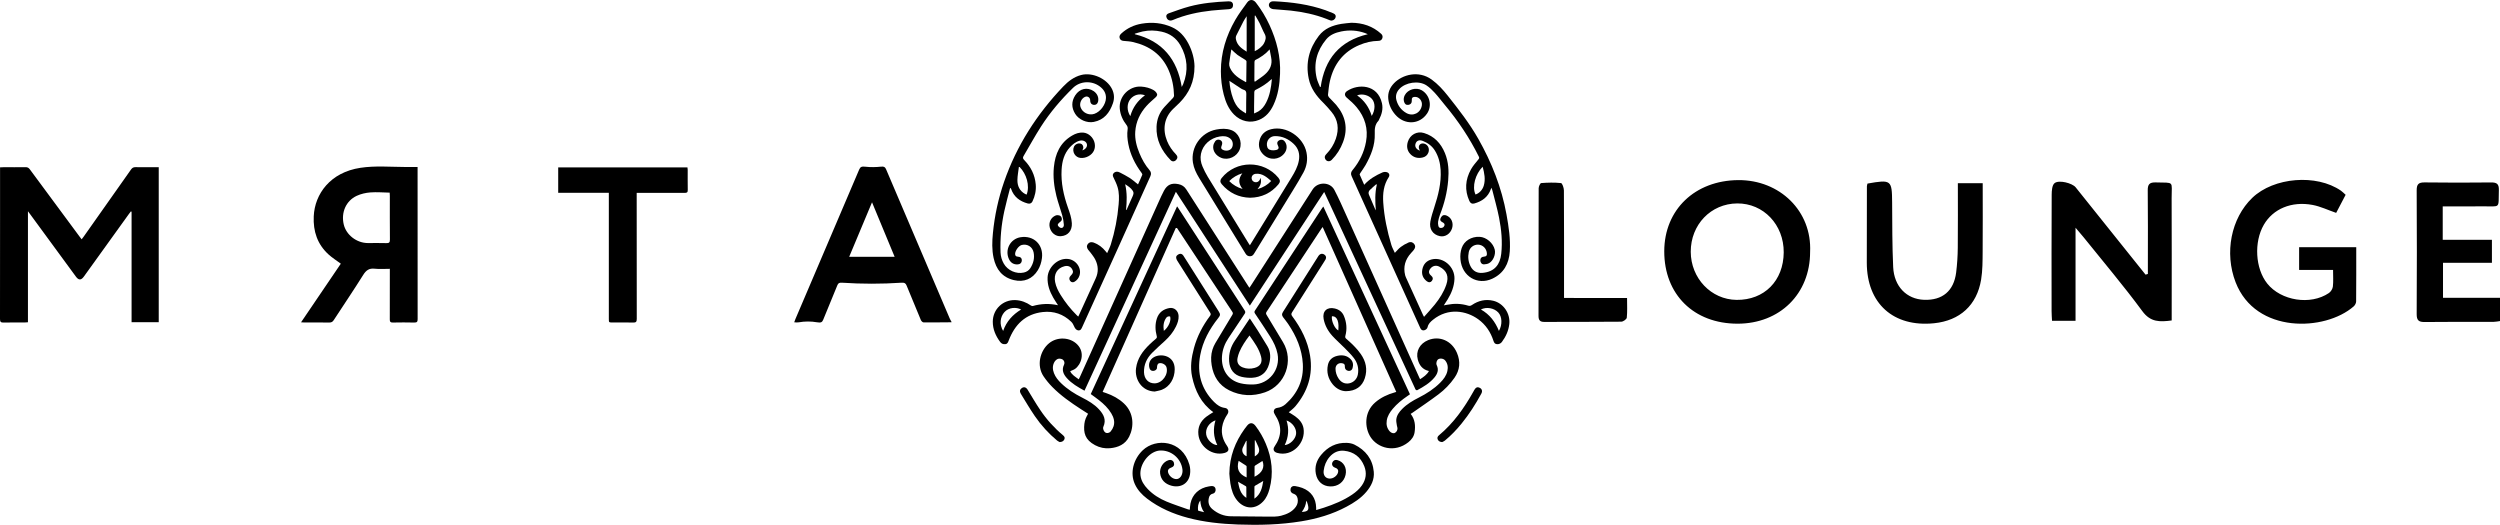
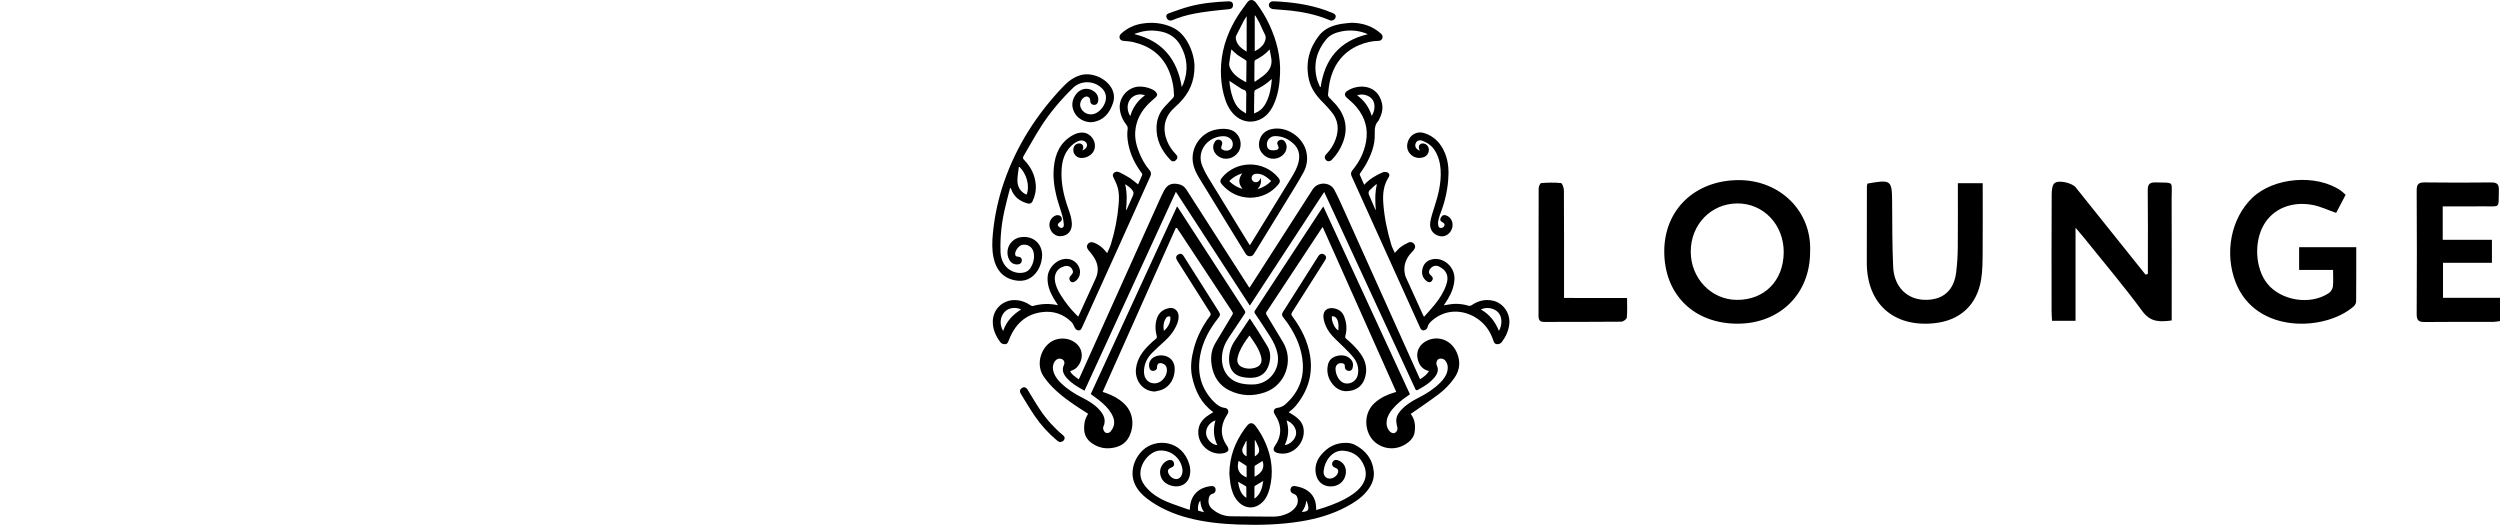
<svg xmlns="http://www.w3.org/2000/svg" width="1337" height="281" viewBox="0 0 1337 281" fill="none">
  <g clip-path="url(#clip0_2059_171)">
    <path d="M579.992 208.943C576.462 207.023 573.167 205.125 570.579 202.242C568.709 200.157 567.665 197.886 569.043 195.054C569.269 194.592 569.326 194.065 569.204 193.566C569.082 193.066 568.788 192.626 568.374 192.321C567.741 191.868 566.635 191.681 565.886 191.893C565.137 192.106 564.341 192.84 563.926 193.554C562.812 195.463 562.873 197.528 563.661 199.563C564.478 201.675 565.88 203.389 567.486 204.941C570.807 208.148 574.658 210.586 578.76 212.66C582.05 214.324 585.223 216.181 587.746 218.927C590.186 221.578 591.779 224.487 590.077 228.238C589.63 229.224 590.32 230.825 591.204 231.362C591.955 231.82 593.247 231.632 594.016 230.693C594.7 229.877 595.224 228.938 595.559 227.927C596.312 225.479 595.586 223.21 594.332 221.089C592.666 218.269 590.331 216.053 587.794 214.047C586.362 212.912 584.858 211.869 583.336 210.747L629.504 110.358C629.805 110.786 629.989 111.031 630.157 111.288C641.983 129.542 653.815 147.792 665.653 166.039C666.115 166.75 666.054 167.209 665.608 167.871C662.723 172.151 659.901 176.473 657.02 180.752C654.981 183.776 653.73 187.072 653.509 190.708C653.112 197.24 656.324 203.306 663.525 205.007C665.682 205.517 667.979 205.673 670.203 205.623C678.72 205.431 684.823 197.675 683.234 189.265C682.605 185.936 681.123 182.962 679.365 180.144C676.743 175.945 673.958 171.847 671.212 167.726C670.82 167.138 670.74 166.721 671.161 166.08C683.154 147.807 695.135 129.526 707.104 111.236C707.261 110.993 707.461 110.787 707.725 110.46C723.201 144.004 738.642 177.473 754.049 210.865C753.538 211.22 753.089 211.534 752.638 211.843C749.768 213.809 747.074 215.971 744.827 218.651C743.296 220.472 742.026 222.456 741.64 224.859C741.285 227.052 741.742 229.071 743.278 230.744C744.042 231.576 745.302 231.936 746.011 231.508C746.45 231.255 746.811 230.886 747.052 230.44C747.293 229.995 747.406 229.492 747.377 228.986C747.367 228.551 747.135 228.129 747.075 227.69C746.927 226.578 746.627 225.442 746.736 224.35C746.962 222.076 748.308 220.319 749.856 218.74C752.406 216.133 755.502 214.297 758.73 212.661C762.954 210.521 766.915 207.992 770.266 204.609C772.013 202.844 773.522 200.895 774.063 198.4C774.5 196.387 774.246 194.456 772.905 192.805C772.055 191.757 770.263 191.463 769.207 192.112C768.385 192.616 767.85 194.22 768.364 195.289C769.586 197.83 768.756 199.939 767.132 201.891C764.62 204.908 761.296 206.855 757.903 208.69C757.732 208.782 757.307 208.595 757.12 208.416C756.91 208.213 756.834 207.87 756.703 207.587C741.056 173.753 725.408 139.918 709.76 106.083C709.258 104.999 708.75 103.917 708.167 102.664C694.885 122.972 681.701 143.127 668.412 163.448C655.19 143.098 642.075 122.922 628.859 102.574C612.515 138.149 596.289 173.467 579.992 208.935V208.943ZM629.036 121.417C615.895 150.869 602.814 180.183 589.693 209.591C590.383 209.823 590.963 210.011 591.539 210.211C595.076 211.445 598.315 213.179 601.071 215.76C606.535 220.874 606.528 228.277 603.864 233.542C601.785 237.643 598.046 239.297 593.672 239.705C590.891 239.973 588.092 239.406 585.635 238.075C580.223 235.194 579.388 231.397 579.928 226.628C580.048 225.668 580.284 224.727 580.629 223.823C580.947 222.96 581.448 222.165 581.906 221.274C580.613 220.446 579.27 219.597 577.939 218.731C572.557 215.232 567.297 211.56 562.78 206.968C561.055 205.22 559.492 203.318 558.112 201.286C554.219 195.525 556.169 187.566 561.053 183.559C565.431 179.97 572.278 180.281 576.131 184.232C580.529 188.739 578.132 195.089 574.903 197.307C574.181 197.804 573.302 198.072 572.33 198.521C573.217 200.492 575.123 201.505 576.916 202.863C577.139 202.418 577.327 202.069 577.49 201.707C591.566 170.425 605.639 139.143 619.709 107.861C620.591 105.905 621.464 103.94 622.471 102.047C624.229 98.746 626.562 97.74 630.242 98.48C632.071 98.844 633.426 99.738 634.459 101.355C645.446 118.543 656.457 135.714 667.493 152.869C667.693 153.181 667.897 153.489 668.172 153.907C668.445 153.519 668.646 153.256 668.826 152.977C679.888 135.753 690.948 118.527 702.007 101.301C704.713 97.085 711.313 97.149 713.636 101.587C715.897 105.905 717.86 110.383 719.864 114.831C732.91 143.801 745.943 172.779 758.964 201.766C759.103 202.076 759.256 202.382 759.46 202.811C761.291 201.597 763.072 200.489 764.195 198.421C760.703 197.651 759.033 195.293 758.228 192.257C757.057 187.84 759.303 183.738 763.742 181.916C769.889 179.395 776.431 182.251 779.174 188.716C781.149 193.368 780.78 197.822 777.87 202.025C775.507 205.419 772.616 208.412 769.305 210.889C764.799 214.28 760.107 217.421 755.49 220.665C755.156 220.901 754.798 221.104 754.424 221.338C756.76 224.308 757.049 227.652 756.53 231.148C756.197 233.384 754.939 235.113 753.208 236.491C745.912 242.319 736.761 239.685 732.954 233.705C729.764 228.693 729.433 220.471 735.424 215.25C738.494 212.579 742.077 210.929 745.951 209.832C746.145 209.778 746.337 209.711 746.723 209.597L707.359 121.394C707.075 121.779 706.864 122.041 706.679 122.319C696.916 137.126 687.148 151.93 677.377 166.731C676.969 167.349 676.991 167.782 677.36 168.389C680.307 173.246 683.219 178.12 686.148 182.986C692.105 192.884 687.435 206.028 676.526 209.811C670.027 212.064 663.553 211.825 657.362 208.73C651.871 205.985 648.946 201.291 648.002 195.316C647.56 192.523 647.572 189.714 648.416 186.989C648.798 185.77 649.319 184.598 649.968 183.497C652.958 178.426 656.002 173.386 659.057 168.353C659.411 167.77 659.437 167.365 659.049 166.775C649.229 151.924 639.425 137.064 629.636 122.195C629.49 121.975 629.314 121.776 629.036 121.417Z" fill="black" />
    <path d="M602.209 112.254L602.473 112.271C603.576 109.817 604.712 107.376 605.762 104.898C606.127 104.028 606.479 103.088 605.861 102.123C604.883 100.595 603.458 99.624 601.727 98.507C602.841 103.242 602.649 107.744 602.213 112.254H602.209ZM604.484 62.119C605.81 57.392 608.475 53.789 612.343 50.961C609.363 49.868 606.372 50.706 604.503 53.025C602.61 55.38 602.536 59.096 604.484 62.114V62.119ZM546.102 165.528C543.439 164.114 539.438 164.357 537.144 166.943C534.9 169.475 534.35 173.514 536.481 176.99C538.239 171.906 541.582 168.248 546.102 165.528ZM565.824 163.236C564.893 161.764 564.031 160.509 563.274 159.193C561.359 155.836 560.077 152.303 560.251 148.345C560.479 143.136 565.456 137.993 571.04 138.475C575.411 138.852 578.646 143.346 577.296 147.404C576.85 148.768 575.924 149.924 574.689 150.655C573.794 151.202 572.908 151.019 572.304 150.204C571.699 149.388 571.749 148.337 572.442 147.646C573.938 146.158 574.154 145.327 573.393 143.995C572.534 142.491 571.115 141.931 569.303 142.383C565.391 143.354 563.454 146.633 564.283 150.851C564.779 153.372 565.918 155.619 567.253 157.779C569.688 161.697 572.567 165.32 575.835 168.575C576.07 168.811 576.321 169.027 576.641 169.316C576.84 168.908 576.997 168.604 577.137 168.295C580.078 161.836 582.988 155.364 585.968 148.923C587.555 145.494 587.411 142.123 585.752 138.827C585.107 137.543 584.164 136.398 583.317 135.226C582.897 134.635 582.346 134.133 581.934 133.543C581.104 132.359 581.084 131.418 581.778 130.478C582.447 129.575 583.599 129.257 584.878 129.718C587.488 130.658 589.593 132.309 591.334 134.446L592.093 135.372C592.798 133.741 593.577 132.301 594.059 130.767C596.237 123.795 597.639 116.604 598.244 109.325C598.512 106.224 598.586 103.07 597.67 100.044C597.155 98.344 596.356 96.713 595.58 95.101C595.197 94.304 594.869 93.593 595.429 92.783C595.956 92.02 597.074 91.635 598.017 91.901C598.351 91.994 598.673 92.123 598.978 92.286C600.678 93.205 602.444 94.04 604.059 95.098C605.637 96.132 607.053 97.405 608.61 98.619C609.359 96.962 610.168 95.249 610.882 93.498C610.99 93.233 610.722 92.728 610.499 92.432C607.028 87.793 604.508 82.719 603.413 76.996C602.917 74.402 602.679 71.784 603.056 69.148C603.177 68.288 603.03 67.589 602.459 66.856C600.472 64.299 599.17 61.444 598.854 58.157C598.231 51.672 603.833 45.867 610.329 46.313C612.714 46.476 614.976 47.049 617.043 48.262C617.545 48.56 617.983 48.954 618.333 49.421C619.143 50.514 618.986 51.178 617.968 52.106C616.331 53.594 614.613 55.02 613.143 56.664C609.65 60.564 607.499 65.096 607.131 70.391C606.848 74.47 607.859 78.289 609.403 82.004C610.755 85.249 612.438 88.317 614.754 90.977C615.678 92.039 615.769 93.041 615.201 94.302C609.626 106.64 604.065 118.984 598.52 131.334C591.963 145.848 585.387 160.356 578.792 174.856C578.37 175.784 577.999 176.777 576.715 176.697C575.676 176.631 574.93 175.748 574.438 174.548C574.074 173.647 573.553 172.719 572.86 172.051C568.645 167.98 563.53 166.246 557.748 166.87C548.372 167.883 542.743 173.57 539.486 182.028C539.122 182.965 538.854 183.908 537.682 184.053C536.529 184.198 535.576 183.81 534.872 182.855C532.496 179.63 530.927 176.115 530.942 172.023C530.97 165.373 536.363 160.237 543.016 160.489C546.094 160.61 548.817 161.669 551.332 163.382C551.604 163.567 552.032 163.739 552.314 163.659C556.722 162.414 561.16 162.202 565.824 163.24V163.236Z" fill="black" />
    <path d="M736.33 98.754L736.014 98.526C734.868 99.551 733.678 100.533 732.592 101.619C732.259 101.932 732.033 102.341 731.946 102.79C731.859 103.239 731.915 103.704 732.107 104.119C733.185 106.659 734.274 109.194 735.373 111.725C735.494 111.992 735.656 112.238 735.798 112.494C735.424 107.864 735.253 103.292 736.33 98.754ZM733.603 61.994C735.545 58.837 735.556 55.112 733.769 52.975C731.981 50.838 728.454 49.925 725.784 51.001C729.622 53.747 732.188 57.345 733.603 61.994ZM801.623 176.976C803.553 173.647 803.344 169.307 801.259 167.093C799.022 164.722 794.975 163.975 791.98 165.514C796.657 168.122 799.649 172.083 801.626 176.981L801.623 176.976ZM745.964 135.235C747.046 134.129 747.953 132.964 749.092 132.103C750.365 131.16 751.741 130.365 753.194 129.735C754.507 129.155 755.638 129.57 756.351 130.547C757.064 131.525 757.001 132.454 756.077 133.682C755.641 134.261 755.121 134.775 754.633 135.315C751.53 138.738 750.34 142.67 751.476 147.214C751.56 147.547 751.675 147.873 751.817 148.186C754.893 154.961 757.975 161.736 761.063 168.509C761.172 168.752 761.314 168.977 761.575 169.455C763.565 167.191 765.531 165.104 767.327 162.879C769.927 159.659 772.144 156.177 773.486 152.23C774.943 147.933 773.919 144.765 769.722 142.588C767.965 141.678 766.115 142.175 764.969 143.648C763.858 145.075 763.989 146.265 765.382 147.423C766.386 148.257 766.52 149.272 765.753 150.24C765.067 151.106 764.114 151.211 763.095 150.44C760.952 148.823 760.138 146.654 760.674 144.034C761.247 141.226 762.946 139.388 765.739 138.719C771.851 137.254 778.099 142.681 777.849 149.174C777.696 153.167 776.256 156.73 774.221 160.092C773.596 161.124 772.913 162.119 772.144 163.306C772.85 163.184 773.401 163.088 773.949 162.981C777.713 162.241 781.457 162.329 785.135 163.457C785.957 163.71 786.521 163.571 787.209 163.106C790.669 160.764 794.482 159.872 798.577 160.842C804.063 162.144 807.805 167.707 807.169 173.331C806.766 176.873 805.356 179.98 803.253 182.815C802.964 183.229 802.573 183.563 802.119 183.783C801.664 184.004 801.16 184.104 800.656 184.074C799.551 184.04 799.037 183.328 798.724 182.349C797.216 177.625 794.578 173.647 790.552 170.737C784.16 166.124 774.472 164.437 766.357 171.013C765.054 172.069 763.859 173.175 763.485 174.949C763.281 175.921 762.149 176.695 761.243 176.695C760.239 176.695 759.819 175.986 759.463 175.197C747.263 148.201 735.056 121.204 722.844 94.206C722.284 92.968 722.48 92.006 723.33 90.98C727.03 86.532 729.523 81.489 730.555 75.772C731.803 68.852 729.986 62.714 725.543 57.374C724.004 55.525 722.194 53.865 720.339 52.323C718.779 51.026 719.075 49.597 720.381 48.707C726.217 44.739 736.726 44.957 739.066 55.186C739.77 58.262 738.962 61.159 737.555 63.91C737.434 64.153 737.333 64.437 737.15 64.638C735.288 66.624 735.139 68.945 735.225 71.578C735.42 77.634 733.208 83.112 730.286 88.299C729.457 89.772 728.413 91.124 727.493 92.549C727.323 92.812 727.096 93.224 727.189 93.445C727.928 95.223 728.738 96.972 729.574 98.835C732.34 95.732 735.74 93.815 739.332 92.219C740.084 91.918 740.915 91.871 741.697 92.085C742.948 92.449 743.381 93.696 742.69 94.745C739.956 98.893 739.443 103.53 739.761 108.303C740.276 116.031 741.867 123.579 744.096 130.986C744.54 132.455 745.33 133.821 745.964 135.235Z" fill="black" />
    <path d="M643.996 273.932C642.482 271.917 642.054 269.866 641.924 267.693C640.717 269.247 640.552 271.015 640.701 272.848C640.722 272.926 640.761 272.997 640.815 273.057C640.869 273.116 640.936 273.162 641.012 273.19C641.896 273.433 642.788 273.636 643.996 273.932ZM696.211 273.795C699.611 273.592 700.2 272.788 699.4 269.725C699.298 269.326 699.17 268.934 699.015 268.552C698.883 268.281 698.733 268.018 698.567 267.767C698.445 270.053 697.558 271.93 696.211 273.795ZM703.887 272.767C705.344 272.331 706.661 271.973 707.957 271.539C713.291 269.759 718.491 267.684 723.169 264.49C725.157 263.133 726.96 261.576 728.347 259.586C730.575 256.387 731.028 252.886 729.613 249.314C727.695 244.474 724.063 241.595 718.828 241.067C715.693 240.751 713.065 242.006 711.022 244.4C709.216 246.514 708.22 249.004 707.894 251.748C707.612 254.116 708.81 255.745 710.878 255.942C713.053 256.15 715.493 254.235 715.66 252.199C715.745 251.137 715.273 250.561 713.937 250.085C712.41 249.542 711.917 248.012 712.886 246.769C713.519 245.957 714.357 245.822 715.314 246.088C718.64 247.009 720.448 250.329 719.606 253.988C718.722 257.832 715.535 260.24 711.46 260.145C707.385 260.051 704.499 257.534 703.719 253.391C703.001 249.577 704.103 246.227 706.497 243.323C710.065 238.997 714.633 236.593 720.347 236.854C721.7 236.916 723.157 237.179 724.355 237.777C730.34 240.766 734.069 245.501 734.699 252.293C735.087 256.44 733.337 259.924 730.736 263.014C727.829 266.469 724.101 268.858 720.171 270.962C712.58 275.027 704.433 277.407 695.978 278.789C684.72 280.631 673.38 280.926 662.003 280.506C652.985 280.172 644.05 279.258 635.301 276.937C627.395 274.84 620.001 271.65 613.453 266.662C610.691 264.556 608.353 262.07 606.903 258.863C604.232 252.984 606.078 245.59 611.174 240.772C618.104 234.216 632.236 235.157 636.094 248.517C636.571 250.215 636.675 251.996 636.4 253.738C635.597 258.612 631.421 261.064 626.543 259.771C623.011 258.836 620.851 256.53 620.437 253.237C620.046 250.149 622.08 246.944 624.964 246.103C626.287 245.716 627.419 246.259 627.798 247.462C628.188 248.698 627.668 249.626 626.324 250.096C624.672 250.675 624.221 251.749 624.961 253.342C624.976 253.374 624.989 253.405 625.005 253.437C625.952 255.348 628.162 256.581 629.826 256.12C631.533 255.646 632.667 253.397 632.376 251.057C631.635 245.054 626.183 240.534 620.171 240.959C619.584 241.002 619.005 241.114 618.444 241.293C613.351 242.89 609.287 249.077 609.944 254.343C610.3 257.209 611.854 259.51 613.808 261.542C616.66 264.513 620.102 266.676 623.864 268.233C627.595 269.779 631.454 271.016 635.262 272.38C635.575 272.492 635.917 272.529 636.287 272.61C636.417 271.43 636.456 270.319 636.673 269.244C637.666 264.337 641.335 260.961 646.509 260.123C646.953 260.052 647.398 259.966 647.845 259.932C649.059 259.841 649.888 260.417 650.086 261.459C650.303 262.613 649.738 263.753 648.637 263.998C647.264 264.305 646.732 265.173 646.466 266.442C645.981 268.791 646.523 270.73 648.397 272.304C651.283 274.732 654.557 276.068 658.348 276.108C665.066 276.17 671.782 276.283 678.498 276.291C680.709 276.291 683.008 276.367 685.112 275.818C688.148 275.025 691.1 273.754 693.027 271.025C693.488 270.392 693.809 269.668 693.969 268.901C694.129 268.135 694.125 267.343 693.956 266.578C693.696 265.325 693.053 264.452 691.784 264.051C690.497 263.645 689.912 262.559 690.221 261.301C690.464 260.297 691.411 259.723 692.692 259.966C693.944 260.201 695.212 260.465 696.399 260.911C701.197 262.718 703.77 266.436 703.882 271.568C703.889 271.908 703.882 272.248 703.882 272.764L703.887 272.767Z" fill="black" />
-     <path d="M792.929 89.172C789.069 93.018 787.1 99.834 789.112 104.031C791.162 103.32 792.85 101.552 793.522 99.278C794.52 95.893 793.842 92.6 792.929 89.172ZM797.639 100.419C797.472 100.783 797.372 100.965 797.304 101.156C795.795 105.398 792.59 107.686 788.414 108.831C787.236 109.153 786.371 108.7 785.828 107.506C783.2 101.716 783.642 96.028 786.685 90.566C787.752 88.655 789.252 86.974 790.649 85.263C791.092 84.719 791.189 84.386 790.874 83.75C785.933 73.763 779.781 64.579 772.63 56.049C770.85 53.924 769.196 51.69 767.326 49.649C765.98 48.18 764.511 46.735 762.858 45.65C758.73 42.928 751.636 43.997 748.305 47.661C746.74 49.383 746.203 51.406 746.83 53.638C747.662 56.595 749.419 58.92 752.099 60.444C755.638 62.456 759.722 60.444 760.395 56.43C760.806 53.97 758.912 51.667 756.595 51.816C755.349 51.894 754.947 52.35 755.033 53.587C755.134 55.007 754.468 55.893 753.149 56.082C751.975 56.253 751.181 55.596 750.842 54.23C750.552 53.057 750.74 51.957 751.279 50.91C752.878 47.801 757.35 46.516 760.363 48.285C764.689 50.822 766.003 56.617 763.185 60.738C759.09 66.724 751.125 66.992 746.179 61.289C744.082 58.872 742.779 56.059 742.449 52.874C742.106 49.602 743.299 46.819 745.549 44.484C749.978 39.899 758.674 37.467 765.679 42.563C768.998 44.978 771.704 47.967 774.234 51.147C780.123 58.554 785.931 66.012 790.608 74.273C797.773 86.932 803.063 100.301 805.666 114.652C806.85 121.192 807.867 127.774 807.43 134.466C807 141.041 804.201 146.193 798.061 149.057C790.23 152.711 781.853 147.878 781.05 138.777C780.864 136.685 781.03 134.625 781.716 132.63C783.023 128.824 786.865 126.437 791.321 126.658C794.901 126.831 798.569 129.965 799.404 133.562C799.984 136.065 798.569 139.539 796.319 140.754C795.537 141.175 794.55 141.343 793.648 141.378C792.46 141.426 791.641 140.406 791.66 139.179C791.678 138.002 792.362 137.333 793.634 137.251C794.88 137.169 795.334 136.613 795.179 135.335C794.883 132.828 793.031 130.993 790.634 130.842C789.444 130.772 788.268 131.134 787.323 131.862C786.379 132.589 785.729 133.634 785.494 134.803C784.958 137.421 785.222 139.981 786.433 142.39C787.745 145 790.001 146.191 792.907 145.928C799.374 145.346 802.241 141.4 802.864 135.738C803.576 129.249 802.958 122.786 801.703 116.423C800.732 111.479 799.323 106.621 798.101 101.732C798.003 101.345 797.84 100.975 797.649 100.434L797.639 100.419Z" fill="black" />
    <path d="M545.275 89.308L544.896 89.289C544.619 91.608 544.151 93.924 544.113 96.247C544.063 99.443 545.299 102.111 548.242 103.749C548.502 103.874 548.771 103.982 549.046 104.071C550.889 99.302 548.937 92.913 545.281 89.308H545.275ZM540.181 100.6C539.143 104.719 537.986 108.812 537.092 112.964C535.527 120.227 534.807 127.593 535.095 135.035C535.18 137.122 535.769 139.157 536.81 140.967C538.887 144.64 543.467 146.683 547.563 145.75C548.999 145.423 550.203 144.673 551.01 143.422C552.668 140.852 553.383 138.054 552.781 135.01C552.187 132.009 549.42 130.275 546.454 131.004C544.736 131.424 542.713 134.282 542.895 136.039C542.983 136.889 543.502 137.204 544.303 137.253C545.782 137.344 546.523 138.075 546.454 139.326C546.384 140.603 545.483 141.401 544.094 141.422C541.948 141.455 540.458 140.444 539.572 138.535C539.029 137.379 538.762 136.112 538.792 134.835C538.822 133.558 539.148 132.305 539.745 131.175C540.341 130.045 541.192 129.069 542.229 128.324C543.267 127.578 544.463 127.084 545.724 126.879C552.818 125.701 558.15 130.886 557.231 138.037C556.935 140.344 556.26 142.496 555.057 144.472C552.181 149.198 547.624 151.076 542.236 149.805C535.942 148.318 532.71 143.998 531.39 137.995C530.418 133.587 530.571 129.11 531.012 124.654C531.918 115.315 533.921 106.116 536.98 97.246C543.688 77.878 554.495 61.05 568.609 46.272C571.291 43.464 574.329 41.132 578.188 40.115C584.226 38.521 592.012 42.078 594.738 47.681C595.935 50.143 596.065 52.681 595.179 55.252C593.437 60.288 590.49 64.139 584.922 65.208C581.262 65.912 576.955 64.02 575.002 60.872C572.971 57.594 572.938 54.238 575.035 50.988C577.381 47.345 581.452 46.452 584.855 48.711C586.846 50.042 587.751 52.186 587.245 54.372C586.968 55.57 586.03 56.256 584.902 56.08C583.613 55.881 582.981 54.96 583.026 53.664C583.046 53.159 582.799 52.498 582.438 52.161C581.845 51.603 581.047 51.443 580.216 51.823C578.287 52.707 577.181 55.223 577.854 57.255C578.839 60.231 582.242 61.902 585.248 60.883C588.527 59.777 591.407 55.838 591.473 52.384C591.525 49.669 590.154 47.7 588.085 46.171C583.795 43.002 577.658 43.283 573.845 46.999C567.427 53.253 561.619 60.061 556.772 67.606C553.463 72.755 550.538 78.151 547.422 83.423C546.936 84.253 546.976 84.8 547.706 85.545C551.281 89.198 553.491 93.538 553.916 98.695C554.178 101.877 553.537 104.898 552.141 107.756C551.655 108.742 550.72 109.122 549.604 108.814C545.382 107.647 542.197 105.292 540.726 100.996C540.677 100.876 540.621 100.758 540.559 100.645L540.185 100.595L540.181 100.6Z" fill="black" />
    <path d="M666.713 27.635V8.677C666.04 9.744 665.468 10.529 665.024 11.38C663.732 13.86 662.487 16.368 661.231 18.862C660.842 19.638 660.812 20.351 661.037 21.277C661.785 24.35 664.021 25.958 666.713 27.635ZM671.34 8.301L671.038 8.399V27.359C672.903 26.604 675.107 24.797 675.956 23.208C676.805 21.618 677.357 19.994 676.348 18.154C675.352 16.339 674.635 14.375 673.707 12.519C672.988 11.079 672.128 9.704 671.34 8.301ZM657.457 43.223C657.721 46.463 658.307 49.627 659.44 52.679C660.267 54.908 661.356 56.998 663.19 58.563C664.076 59.321 665.14 59.873 666.358 60.671C666.403 59.873 666.444 59.47 666.447 59.067C666.469 56.197 666.426 53.324 666.528 50.457C666.572 49.215 666.374 48.347 665.03 47.986C664.443 47.829 663.9 47.462 663.379 47.124C661.422 45.856 659.483 44.56 657.457 43.223ZM670.879 43.452L671.148 43.694C672.927 42.412 674.811 41.25 676.46 39.82C679.22 37.427 680.597 34.423 679.798 30.67C679.515 29.334 679.29 27.999 678.996 26.42C676.738 29.011 674.139 30.693 671.339 32.099C671.08 32.229 670.896 32.76 670.89 33.107C670.844 36.222 670.842 39.339 670.834 42.456C670.834 42.787 670.863 43.118 670.879 43.448V43.452ZM680.211 42.344C680.021 42.427 679.88 42.451 679.794 42.532C677.289 44.872 674.401 46.623 671.35 48.145C671.056 48.292 670.804 48.829 670.793 49.194C670.717 51.753 670.705 54.315 670.681 56.877C670.67 58.075 670.681 59.275 670.681 60.678C671.544 60.275 672.286 60.002 672.955 59.604C674.829 58.49 676.112 56.825 677.098 54.922C679.126 51.007 679.797 46.755 680.213 42.344H680.211ZM666.318 43.937C666.43 43.77 666.495 43.716 666.496 43.662C666.554 40.065 666.618 36.469 666.626 32.871C666.626 32.575 666.262 32.188 665.961 31.993C664.603 31.106 663.15 30.353 661.846 29.396C660.719 28.57 659.745 27.534 658.508 26.413C658.105 28.996 657.666 31.44 657.376 33.897C657.305 34.687 657.438 35.481 657.761 36.204C659.461 40.052 662.851 42.032 666.318 43.94V43.937ZM652.923 38.027C652.932 28.192 655.751 19.115 660.614 10.669C662.491 7.411 664.775 4.381 666.986 1.327C668.322 -0.522 670.284 -0.399 671.707 1.449C674.543 5.129 676.957 9.115 678.904 13.333C682.747 21.651 684.968 30.331 684.569 39.567C684.326 45.274 683.523 50.879 681.064 56.115C679.398 59.662 677.046 62.588 673.303 64.129C668.675 66.04 663.611 64.952 659.945 61.24C657.004 58.262 655.482 54.531 654.453 50.564C653.387 46.455 652.932 42.267 652.922 38.024L652.923 38.027Z" fill="black" />
    <path d="M668.446 131.169C670.857 127.247 673.182 123.472 675.489 119.696C680.583 111.403 685.674 103.107 690.761 94.805C692.442 92.055 693.989 89.234 694.604 86.006C695.268 82.516 694.471 79.418 691.886 76.974C689.082 74.323 685.742 72.725 681.788 72.789C679.142 72.836 677.243 75.141 677.549 77.785C677.72 79.263 678.447 80.121 679.965 80.335C680.816 80.45 681.68 80.409 682.515 80.214C683.835 79.898 684.108 79.066 683.449 77.85C682.809 76.669 682.963 75.772 683.919 75.137C684.973 74.437 686.201 74.607 686.995 75.563C688.525 77.41 688.452 80.056 686.827 82.079C684.011 85.572 679.018 85.868 675.705 82.703C673.505 80.602 672.825 78.005 673.583 75.1C674.433 71.854 676.619 69.879 679.838 69.094C687.873 67.139 697.044 73.222 698.71 81.546C699.463 85.309 698.885 88.884 697.093 92.21C695.386 95.377 693.506 98.454 691.628 101.526C684.703 112.842 677.762 124.148 670.805 135.443C670.319 136.23 669.822 136.937 668.777 137.028C667.571 137.133 666.756 136.678 666.12 135.633C662.084 129.008 658.027 122.395 653.95 115.795C649.728 108.915 645.51 102.035 641.294 95.154C639.737 92.604 638.446 89.933 637.975 86.93C636.694 78.749 642.317 70.792 650.453 69.279C653.109 68.786 655.747 68.622 658.346 69.522C662.402 70.93 664.539 75.668 663.02 79.823C661.578 83.754 656.98 85.909 653.177 84.436C650.335 83.344 648.507 80.754 648.847 78.06C648.959 77.177 649.376 76.254 649.898 75.525C650.783 74.288 652.812 74.443 653.485 75.801C653.738 76.311 653.643 77.156 653.401 77.716C652.794 79.108 653.037 79.855 654.466 80.34C656.189 80.921 658.044 80.375 658.8 79.061C659.706 77.483 659.365 75.297 657.966 74.132C656.317 72.754 654.392 72.663 652.363 72.984C647.296 73.791 643.249 77.442 642.28 82.222C641.805 84.563 642.158 86.87 643.097 89.032C643.896 90.911 644.822 92.734 645.868 94.487C653.174 106.461 660.51 118.416 667.876 130.352C668.017 130.58 668.184 130.794 668.446 131.169Z" fill="black" />
    <path d="M632.005 46.509C632.266 45.996 632.569 45.502 632.78 44.97C635.603 37.818 635.075 30.895 631.277 24.23C629.044 20.311 625.65 17.928 621.266 16.945C617.878 16.182 614.472 16.095 611.076 16.838C609.656 17.151 608.274 17.631 606.877 18.034C606.899 18.129 606.92 18.225 606.942 18.318C621.704 21.968 629.566 31.724 632.005 46.509ZM638.821 35.33C638.849 43.808 635.854 49.822 630.838 54.952C629.799 56.017 628.696 57.016 627.612 58.041C622.411 62.933 621.693 69.381 624.18 75.48C625.266 78.141 626.87 80.458 628.874 82.522C629.861 83.537 629.898 84.519 629.064 85.471C628.198 86.457 626.959 86.59 626.048 85.647C621.21 80.653 618.219 74.841 618.519 67.71C618.684 63.76 620.054 60.198 622.728 57.226C624.231 55.553 625.835 53.971 627.358 52.314C627.633 52.016 627.889 51.549 627.879 51.167C627.758 46.455 626.88 41.896 624.993 37.555C621.359 29.191 614.726 24.564 606.089 22.519C604.42 22.123 602.673 22.021 600.953 21.876C599.914 21.787 599.145 21.428 598.803 20.407C598.479 19.435 598.884 18.641 599.728 17.871C602.839 15.033 606.494 13.342 610.614 12.649C616.173 11.716 621.589 12.232 626.764 14.54C630.758 16.322 633.495 19.44 635.516 23.23C637.727 27.369 638.749 31.816 638.817 35.33H638.821Z" fill="black" />
    <path d="M731.49 18.292C730.83 18.009 730.467 17.829 730.087 17.695C725.908 16.211 721.641 15.939 717.304 16.824C714.222 17.452 711.318 18.566 709.269 21.04C704.238 27.11 702.347 34.037 704.169 41.802C704.545 43.413 705.33 44.93 705.926 46.49H706.308C708.442 31.621 716.366 21.897 731.494 18.303L731.49 18.292ZM722.73 12.174C728.769 12.225 734.129 13.979 738.638 18.079C739.35 18.727 739.582 19.516 739.279 20.43C738.936 21.465 738.148 21.849 737.111 21.86C733.601 21.903 730.25 22.71 727.033 24.062C718.361 27.695 713.311 34.34 711.237 43.346C710.688 45.73 710.487 48.197 710.217 50.631C710.167 51.089 710.436 51.701 710.759 52.063C712.029 53.481 713.462 54.757 714.684 56.214C719.634 62.11 720.999 68.688 718.257 75.989C716.95 79.547 714.894 82.783 712.229 85.478C711.046 86.67 709.422 86.427 708.708 84.979C708.222 83.994 708.558 83.194 709.28 82.452C711.578 80.082 713.326 77.359 714.398 74.227C716.202 68.959 715.667 64.06 711.984 59.713C710.596 58.075 709.202 56.435 707.669 54.933C703.954 51.303 700.974 47.227 699.906 42.063C698.166 33.632 700.089 25.984 705.296 19.183C708.319 15.235 712.652 13.557 717.384 12.766C719.152 12.47 720.951 12.367 722.738 12.175L722.73 12.174Z" fill="black" />
    <path d="M666.685 235.83L666.443 235.729C665.835 236.954 665.215 238.169 664.645 239.411C663.844 241.158 664.774 243.279 666.681 244.003V235.83H666.685ZM671.057 244.069C673.364 242.7 673.907 241.144 672.954 238.915C672.615 238.124 672.252 237.337 671.885 236.563C671.699 236.168 671.481 235.788 671.278 235.4C671.205 235.435 671.131 235.468 671.058 235.502L671.057 244.069ZM666.554 266.25C666.554 264.329 666.562 262.409 666.541 260.489C666.528 260.391 666.494 260.297 666.442 260.213C666.39 260.129 666.32 260.057 666.237 260.003C664.902 259.225 663.56 258.472 662.074 257.63C662.721 261.003 663.332 264.226 666.554 266.251V266.25ZM675.589 257.214C674.017 258.126 672.643 258.914 671.282 259.728C671.101 259.837 670.876 260.07 670.874 260.249C670.844 262.306 670.855 264.363 670.855 266.697C674.304 264.288 675.001 260.856 675.591 257.214H675.589ZM675.169 246.522C673.861 247.339 672.546 248.151 671.245 248.987C671.164 249.043 671.095 249.114 671.043 249.198C670.991 249.282 670.956 249.375 670.942 249.472C670.92 251.294 670.928 253.115 670.928 254.959C675.071 252.94 676.49 249.839 675.169 246.518V246.522ZM666.693 255.34C666.693 253.287 666.693 251.393 666.683 249.502C666.68 249.42 666.659 249.339 666.623 249.266C666.587 249.192 666.536 249.127 666.473 249.074C665.137 248.189 663.78 247.325 662.427 246.452C661.213 250.77 662.465 253.502 666.693 255.34ZM657.453 253.307C657.581 243.931 660.619 236.344 665.573 229.428C666.016 228.809 666.49 228.214 666.966 227.617C668.362 225.875 670.024 225.905 671.415 227.721C673.663 230.669 675.525 233.893 676.956 237.313C680.274 245.146 681.131 253.183 678.938 261.461C678.275 263.962 677.278 266.326 675.469 268.232C671.289 272.635 665.625 272.306 661.795 267.837C659.538 265.203 658.565 261.98 658.02 258.637C657.692 256.63 657.584 254.586 657.453 253.306V253.307Z" fill="black" />
    <path d="M687.079 238.03C689.893 237.797 692.786 234.91 693.143 232.131C693.508 229.246 691.276 225.982 688.043 224.858C689.446 229.377 689.153 233.721 687.072 238.03H687.079ZM689.248 220.492C690.363 221.187 691.545 221.827 692.627 222.618C694.84 224.228 696.616 226.222 697.111 229.009C698.446 236.583 691.29 244.589 682.948 242.185C681.148 241.667 680.614 240.249 681.633 238.785C685.587 233.119 685.64 227.593 681.843 221.762C681.488 221.218 681.169 220.492 681.22 219.883C681.305 218.85 682.111 218.249 683.128 218.125C684.759 217.936 686.291 217.245 687.511 216.146C693.947 210.41 697.247 203.214 696.754 194.6C696.309 186.819 693.323 179.823 688.998 173.394C688.168 172.159 687.225 171.001 686.326 169.811C685.458 168.655 685.407 167.99 686.17 166.776C692.448 156.853 698.73 146.932 705.017 137.014C705.836 135.721 707.034 135.397 708.191 136.106C709.154 136.696 709.461 137.703 708.934 138.702C708.627 139.283 708.249 139.826 707.897 140.381C702.284 149.249 696.662 158.113 691.033 166.971C690.516 167.782 690.474 168.307 691.083 169.117C695.818 175.474 699.381 182.408 700.643 190.307C702.268 200.475 699.322 209.41 692.808 217.233C691.787 218.46 690.432 219.411 689.243 220.478L689.248 220.492Z" fill="black" />
    <path d="M651.013 238.033C648.915 233.704 648.716 229.325 650.042 224.788C646.583 226.038 644.548 229.25 645.085 232.427C645.555 235.208 648.417 237.994 651.007 238.033H651.013ZM648.878 220.413C642.372 215.718 639.131 209.058 637.532 201.46C636.439 196.292 637.168 191.192 638.527 186.161C640.227 179.865 643.191 174.179 647.096 168.978C647.593 168.315 647.624 167.878 647.174 167.172C641.29 157.944 635.435 148.697 629.61 139.43C629.22 138.809 628.882 137.901 629.047 137.261C629.197 136.68 629.995 136.102 630.635 135.854C631.445 135.539 632.285 135.846 632.812 136.639C633.367 137.476 633.905 138.328 634.437 139.177L651.723 166.477C652.735 168.076 652.695 168.611 651.516 170.1C646.815 176.013 643.247 182.512 641.868 189.998C640.119 199.506 642.315 207.94 649.237 214.92C650.871 216.57 652.684 217.862 655.113 218.167C656.785 218.377 657.411 220.063 656.46 221.48C655.032 223.605 653.966 225.871 653.587 228.425C653.039 232.125 654.1 235.409 656.191 238.42C657.563 240.396 657.099 241.661 654.769 242.268C648.444 243.913 641.643 239.065 640.91 232.484C640.466 228.477 641.949 225.368 645.019 222.952C646.208 222.014 647.551 221.276 648.878 220.413Z" fill="black" />
    <path d="M712.324 169.103C711.861 171.42 713.774 175.77 715.732 176.717C715.836 174.867 715.987 173.055 715.328 171.298C714.767 169.802 713.822 169.127 712.324 169.103ZM719.777 209.206C717.349 209.183 714.715 207.964 712.754 205.563C710.277 202.538 709.345 199.007 710.167 195.151C710.737 192.472 712.574 190.912 715.174 190.308C717.857 189.687 720.376 190.073 722.371 192.142C723.665 193.477 723.828 195.16 723.342 196.9C723.035 197.993 722.113 198.523 721.018 198.328C719.902 198.128 719.17 197.235 719.222 196.129C719.282 194.887 718.949 194.468 717.729 194.251C715.786 193.908 714.207 195.236 714.232 197.224C714.258 199.038 714.8 200.806 715.793 202.324C717.204 204.521 719.202 205.45 721.517 205.006C722.667 204.785 723.724 204.225 724.552 203.397C725.379 202.569 725.94 201.512 726.161 200.363C726.815 197.074 726.009 194.049 724.022 191.45C722.565 189.534 720.803 187.835 719.103 186.107C716.939 183.913 714.592 181.893 712.528 179.614C710.199 177.044 708.535 174.029 707.881 170.573C707.096 166.434 709.716 163.994 713.831 164.977C716.068 165.51 717.778 166.728 718.711 168.937C720.177 172.412 720.485 175.963 719.5 179.6C719.308 180.307 719.436 180.715 719.986 181.19C722.821 183.639 725.54 186.206 727.714 189.292C730.52 193.276 731.433 197.563 729.899 202.284C728.487 206.646 725.07 209.175 719.772 209.204L719.777 209.206Z" fill="black" />
    <path d="M622.418 176.951C624.905 175.047 626.494 171.341 625.778 169.241C624.938 169.09 624.199 169.249 623.68 169.991C622.199 172.1 622.034 174.435 622.418 176.951ZM617.475 209.397C610.542 209.117 606.77 202.871 607.545 196.947C608.232 191.711 611.119 187.736 614.785 184.208C615.878 183.151 617.024 182.144 618.191 181.161C618.695 180.74 618.785 180.349 618.622 179.731C617.798 176.592 617.669 173.438 618.7 170.32C619.762 167.109 622.128 165.342 625.354 164.752C627.978 164.266 630.172 166.209 630.314 168.935C630.42 170.977 629.778 172.82 628.906 174.614C627.449 177.618 625.359 180.134 622.907 182.378C620.634 184.458 618.315 186.496 616.153 188.692C613.325 191.561 611.678 194.997 611.812 199.133C611.934 202.733 614.26 205.106 617.575 205.018C621.625 204.913 625.021 200.188 623.819 196.331C623.346 194.81 620.952 193.684 619.543 194.414C619.19 194.596 618.983 195.181 618.852 195.628C618.72 196.075 618.863 196.607 618.716 197.045C618.428 197.906 617.418 198.449 616.451 198.354C615.505 198.263 614.974 197.702 614.725 196.809C614.048 194.381 615.011 192.136 617.257 190.935C621.175 188.84 628.298 190.286 628.238 197.511C628.197 202.489 625.598 206.768 621.366 208.439C620.133 208.924 618.775 209.094 617.475 209.41V209.397Z" fill="black" />
    <path d="M578.837 80.432C580.631 79.825 581.63 78.386 581.256 77.032C580.865 75.599 579.162 74.797 577.437 75.246C575.306 75.802 573.686 77.142 572.236 78.709C569.102 82.089 568.001 86.249 567.744 90.707C567.331 97.777 568.836 104.53 571.168 111.146C572.109 113.817 573.072 116.489 573.221 119.371C573.429 123.378 571.146 126.073 567.31 126.324C564.579 126.503 562.106 124.536 561.401 121.627C560.75 118.942 562.042 116.254 564.582 115.237C565.138 115.013 565.891 115.019 566.473 115.189C567.33 115.432 567.809 116.19 567.883 117.077C567.959 117.946 567.36 118.397 566.705 118.876C566.233 119.218 565.625 119.902 565.696 120.333C565.787 120.875 566.425 121.492 566.973 121.756C568.019 122.255 569.037 121.502 568.945 120.147C568.834 118.466 568.549 116.802 568.095 115.18C567.123 111.721 565.846 108.344 564.981 104.859C563.717 99.77 563.094 94.579 563.619 89.318C564.323 82.254 566.939 76.265 573.36 72.509C575.21 71.426 577.179 70.733 579.384 70.919C582.196 71.162 584.801 73.567 585.42 76.552C586.027 79.482 584.813 82.078 582.147 83.518C580.871 84.235 579.413 84.566 577.952 84.471C575.038 84.272 573.154 81.138 574.357 78.477C574.964 77.123 576.62 76.379 578.007 76.833C579.024 77.166 579.595 78.369 579.243 79.464C579.142 79.777 578.993 80.071 578.843 80.435L578.837 80.432Z" fill="black" />
    <path d="M759.383 80.583C759.17 80.097 758.911 79.718 758.829 79.297C758.465 77.431 760.005 76.248 761.916 76.885C763.779 77.508 764.674 79.698 763.859 81.696C763.312 83.05 762.266 83.882 760.885 84.217C758.335 84.846 756.005 84.263 754.215 82.355C752.498 80.523 752.171 78.236 752.9 75.853C754.062 72.059 757.778 69.974 761.564 71.139C767.037 72.82 770.579 76.638 772.728 81.823C774.697 86.547 774.919 91.525 774.482 96.531C773.941 102.811 772.448 108.874 770.117 114.738C769.632 115.952 769.34 117.25 769.094 118.534C768.972 119.189 769.086 119.91 769.195 120.585C769.316 121.314 769.656 121.912 770.53 121.921C771.464 121.932 772.17 121.493 772.473 120.632C772.791 119.714 772.134 119.229 771.424 118.855C770.714 118.481 770.037 117.931 770.29 117.091C770.499 116.396 770.982 115.645 771.566 115.25C772.007 114.95 772.871 114.99 773.428 115.198C776.151 116.212 777.455 119.129 776.585 122.025C775.664 125.071 772.85 126.898 770.011 126.288C766.26 125.484 764.192 122.414 764.97 118.396C765.456 115.863 766.235 113.373 767.042 110.917C769.178 104.405 770.865 97.821 770.453 90.882C770.233 87.211 769.346 83.71 767.389 80.54C765.872 78.083 763.663 76.469 761.031 75.414C759.027 74.611 757.595 75.165 757.031 76.856C756.501 78.442 757.407 79.914 759.396 80.575L759.383 80.583Z" fill="black" />
    <path d="M664.54 101.049C662.206 98.211 662.219 95.555 664.398 92.693C661.743 93.452 659.329 94.882 657.389 96.845C659.363 98.848 661.829 100.298 664.54 101.049ZM674.123 95.112C674.808 97.461 674.114 99.3 672.519 101.156C675.516 100.267 677.822 98.902 679.839 96.803C677.399 94.707 675.081 92.615 671.574 92.942C670.472 93.044 669.547 93.752 669.388 94.797C669.204 96.011 669.821 97.015 670.967 97.376C671.483 97.536 672.038 97.508 672.535 97.297C673.033 97.086 673.439 96.706 673.682 96.224C673.833 95.924 673.933 95.598 674.123 95.112ZM668.563 105.755C662.462 105.594 657.368 103.181 653.368 98.487C652.449 97.407 652.441 96.351 653.28 95.292C660.947 85.615 675.834 85.509 683.685 95.074C684.72 96.334 684.739 97.354 683.698 98.595C679.772 103.284 674.737 105.643 668.558 105.749L668.563 105.755Z" fill="black" />
    <path d="M566.731 236.429C566.403 236.239 565.792 235.99 565.309 235.59C560.744 231.796 556.733 227.382 553.392 222.477C550.758 218.623 548.389 214.585 545.947 210.605C545.179 209.349 545.403 208.298 546.411 207.576C547.605 206.719 548.751 207.066 549.6 208.454C551.821 212.087 553.958 215.777 556.339 219.302C559.726 224.344 563.815 228.877 568.482 232.763C569.168 233.335 569.644 233.988 569.242 234.923C568.84 235.858 568.083 236.352 566.735 236.425L566.731 236.429Z" fill="black" />
-     <path d="M771.285 236.432C769.968 236.339 769.229 235.856 768.868 234.947C768.538 234.115 768.842 233.402 769.529 232.83C777.3 226.373 782.993 218.282 787.894 209.564C788.098 209.2 788.293 208.835 788.501 208.471C789.264 207.141 790.231 206.788 791.404 207.414C792.589 208.041 792.916 209.209 792.212 210.505C789.16 216.112 785.744 221.48 781.712 226.442C778.997 229.782 776.047 232.898 772.716 235.631C772.231 236.027 771.609 236.251 771.286 236.429L771.285 236.432Z" fill="black" />
-     <path d="M659.43 2.709C659.437 3.998 658.709 4.792 657.316 4.909C654.216 5.166 651.095 5.312 647.998 5.647C640.846 6.422 633.857 7.903 627.195 10.72C625.778 11.319 624.543 10.875 623.958 9.627C623.436 8.511 623.788 7.563 625.11 7.097C628.763 5.82 632.396 4.443 636.129 3.454C642.945 1.644 649.947 1.004 656.978 0.715C658.582 0.648 659.418 1.362 659.43 2.713V2.709Z" fill="black" />
+     <path d="M659.43 2.709C659.437 3.998 658.709 4.792 657.316 4.909C640.846 6.422 633.857 7.903 627.195 10.72C625.778 11.319 624.543 10.875 623.958 9.627C623.436 8.511 623.788 7.563 625.11 7.097C628.763 5.82 632.396 4.443 636.129 3.454C642.945 1.644 649.947 1.004 656.978 0.715C658.582 0.648 659.418 1.362 659.43 2.713V2.709Z" fill="black" />
    <path d="M681.596 0.705C690.898 1.147 700.064 2.363 708.896 5.478C710.264 5.963 711.609 6.516 712.95 7.078C714.192 7.598 714.589 8.37 714.227 9.416C713.838 10.54 712.597 11.268 711.504 10.933C710.775 10.714 710.088 10.374 709.379 10.1C703.236 7.725 696.846 6.386 690.324 5.666C687.195 5.321 684.039 5.215 680.908 4.888C680.236 4.817 679.395 4.419 679.013 3.894C677.979 2.468 678.992 0.738 680.764 0.701C681.043 0.701 681.319 0.701 681.596 0.701V0.705Z" fill="black" />
    <path d="M668.211 179.437C666.04 182.311 664.152 185.116 662.817 188.247C662.394 189.266 662.069 190.323 661.846 191.404C661.329 193.811 662.341 195.63 664.646 196.503C666.71 197.291 668.828 197.347 670.953 196.761C674.031 195.911 675.229 193.904 674.439 190.792C673.359 186.542 670.814 183.082 668.215 179.431L668.211 179.437ZM668.401 170.297C669.928 172.621 671.367 174.738 672.733 176.9C674.452 179.62 676.137 182.361 677.788 185.122C679.61 188.174 679.632 191.426 678.691 194.751C677.436 199.184 674.424 201.754 669.796 202.024C667.897 202.131 665.993 201.977 664.136 201.566C659.94 200.636 657.628 197.56 657.336 193.24C657.052 189.079 658.179 185.4 660.533 182C662.939 178.526 665.242 174.983 667.592 171.472C667.818 171.134 668.053 170.802 668.404 170.297H668.401Z" fill="black" />
-     <path d="M454.145 137.342H478.454C474.427 127.629 470.478 118.112 466.358 108.181C462.191 118.138 458.202 127.659 454.145 137.342ZM508.816 172.351C503.837 172.388 498.849 172.463 493.868 172.405C493.382 172.399 492.695 171.669 492.463 171.121C489.879 165.004 487.342 158.87 484.853 152.718C484.341 151.446 483.703 151.086 482.134 151.192C471.525 151.903 460.881 151.903 450.272 151.192C448.878 151.098 448.279 151.417 447.82 152.549C445.328 158.704 442.743 164.821 440.257 170.978C439.708 172.338 439.043 172.729 436.933 172.355C433.698 171.793 430.389 171.802 427.156 172.382C426.314 172.527 425.774 172.427 424.743 172.357C424.995 171.681 425.167 171.15 425.386 170.639C436.767 143.976 448.141 117.31 459.507 90.641C460.136 89.163 460.931 88.942 462.806 89.158C465.623 89.482 468.465 89.42 471.284 89.119C472.813 88.955 473.39 89.388 473.889 90.561C485.202 117.142 496.536 143.713 507.889 170.274C508.171 170.938 508.569 171.557 508.897 172.202C508.852 172.276 508.855 172.271 508.811 172.345L508.816 172.351ZM69.971 113.09C69.601 113.576 69.219 114.053 68.862 114.547C60.857 125.669 52.853 136.792 44.85 147.917C43.405 149.926 42.07 149.945 40.627 147.977L16.321 114.824C15.964 114.338 15.6 113.853 14.943 112.972V172.345C14.223 172.395 13.677 172.467 13.129 172.467C9.391 172.476 5.651 172.405 1.916 172.507C0.417 172.547 -0.005 172.102 4.13912e-05 170.596C0.05 152.322 0.061 134.049 0.032 115.776V89.506C0.736 89.475 1.287 89.43 1.84 89.428C5.786 89.428 9.733 89.464 13.677 89.401C14.736 89.384 15.355 89.749 15.973 90.587C24.747 102.498 33.542 114.392 42.358 126.27C42.753 126.803 43.162 127.325 43.666 127.987C44.104 127.411 44.45 126.981 44.767 126.53C53.213 114.574 61.65 102.612 70.077 90.644C70.717 89.732 71.383 89.379 72.494 89.396C76.588 89.461 80.685 89.421 84.892 89.421V172.305H70.368V113.213L69.971 113.09ZM208.4 103.024C204.898 102.953 201.469 102.639 198.086 102.902C195.609 103.094 193.022 103.679 190.778 104.723C185.017 107.403 182.337 113.637 183.827 120.015C185.143 125.656 190.758 129.983 196.771 129.987C200.042 129.987 203.315 129.914 206.582 130.019C208.04 130.067 208.538 129.715 208.525 128.164C208.446 120.378 208.491 112.592 208.486 104.806C208.486 104.3 208.44 103.793 208.403 103.026L208.4 103.024ZM160.998 172.369L182.268 141.018C179.996 139.331 177.695 137.899 175.725 136.102C169.731 130.639 167.428 123.728 167.788 115.679C168.326 103.705 176.661 92.16 192.784 89.741C200.697 88.553 208.633 89.263 216.564 89.306C218.74 89.318 220.917 89.306 223.324 89.306V91.187C223.324 117.667 223.333 144.146 223.352 170.625C223.352 172.009 223.052 172.537 221.564 172.499C217.724 172.399 213.878 172.418 210.037 172.491C208.782 172.514 208.459 172.082 208.459 170.878C208.502 162.518 208.482 154.158 208.482 145.801V143.764C205.662 143.764 203.002 143.999 200.402 143.703C197.405 143.359 195.793 144.553 194.233 147.043C189.14 155.178 183.743 163.132 178.503 171.182C177.896 172.11 177.253 172.507 176.123 172.491C171.658 172.428 167.192 172.468 162.727 172.462C162.273 172.462 161.818 172.413 160.993 172.368L160.998 172.369ZM325.605 103.094H298.526V89.528H367.652C367.697 89.963 367.78 90.405 367.781 90.846C367.792 94.428 367.741 98.009 367.812 101.594C367.838 102.844 367.412 103.164 366.203 103.157C358.311 103.109 350.418 103.132 342.525 103.132H340.503V105.244C340.503 127 340.516 148.756 340.541 170.512C340.541 172.099 340.145 172.553 338.563 172.501C334.932 172.379 331.293 172.467 327.658 172.464C325.606 172.464 325.604 172.464 325.604 170.453C325.604 148.749 325.604 127.045 325.604 105.341V103.094H325.605Z" fill="black" />
    <path d="M1148.68 146.508V140.478C1148.68 127.608 1148.77 114.738 1148.61 101.868C1148.57 98.59 1149.54 97.464 1152.88 97.554C1163.13 97.839 1161.35 96.573 1161.39 105.978C1161.49 126.095 1161.42 146.216 1161.42 166.334C1161.42 167.93 1161.42 169.526 1161.42 171.382C1155.07 172.213 1150.13 172.4 1145.72 166.404C1135.74 152.835 1124.8 139.962 1114.25 126.813C1113.17 125.466 1112.02 124.175 1110 121.788V171.569H1097.42C1097.33 169.777 1097.19 168.055 1097.19 166.333C1097.17 145.624 1097.13 124.911 1097.24 104.204C1097.25 102.055 1097.43 99.052 1098.77 97.959C1101.08 96.063 1108.24 97.922 1110.05 100.167C1118.94 111.241 1127.81 122.327 1136.67 133.425C1140.26 137.917 1143.86 142.405 1147.45 146.889C1147.86 146.76 1148.26 146.633 1148.67 146.508H1148.68ZM953.932 134.973C954.033 120.174 943.115 108.686 929.046 108.793C914.978 108.9 904.179 120.143 904.213 134.637C904.243 148.801 915.116 160.225 928.711 160.377C943.539 160.549 953.825 150.185 953.932 134.969V134.973ZM968.042 134.788C968.042 157.129 951.86 173.108 929.253 173.109C905.829 173.109 890.008 157.48 890.043 134.371C890.081 112.104 906.495 96.481 929.64 96.323C951.89 96.176 969.126 112.975 968.042 134.788ZM1260.12 132.211C1260.12 142.056 1260.15 151.637 1260.06 161.211C1260.05 162.104 1259.46 163.236 1258.77 163.84C1243.44 177.254 1206.34 178.653 1195.61 150.97C1189.52 135.235 1193.15 116.745 1204.52 105.803C1215.99 94.773 1238.86 92.923 1251.95 101.988C1252.77 102.558 1253.47 103.323 1254.44 104.182C1252.69 107.532 1250.99 110.772 1249.38 113.851C1245.01 112.34 1241.01 110.4 1236.8 109.602C1225.52 107.471 1215.63 111.695 1210.7 120.188C1205.31 129.467 1206.12 143.614 1212.51 151.628C1219.89 160.876 1235.69 163.376 1245.5 156.709C1246.54 156.002 1247.48 154.492 1247.62 153.257C1247.94 150.511 1247.72 147.702 1247.72 144.371H1229.57V132.207L1260.12 132.211ZM998.727 98.178C1011.45 95.922 1011.83 96.276 1011.91 108.255C1011.99 119.79 1011.94 131.324 1012.47 142.838C1012.96 153.222 1019.68 159.986 1028.97 160.338C1038.79 160.712 1044.91 155.618 1046.15 145.734C1046.69 141.338 1046.98 136.915 1047.02 132.486C1047.14 121.113 1047.06 109.735 1047.06 97.991H1060.35C1060.35 110.358 1060.43 122.446 1060.32 134.537C1060.28 139.544 1060.31 144.628 1059.5 149.545C1057.24 163.242 1048.13 171.47 1034.35 172.873C1012.59 175.09 998.374 162.31 998.364 140.481C998.364 126.871 998.382 113.263 998.418 99.654C998.418 99.227 998.592 98.797 998.727 98.173V98.178ZM1306.37 110.363V128.238H1332.68V140.536H1306.52V159.275H1337V171.705C1335.86 171.855 1334.74 172.124 1333.62 172.127C1321.33 172.158 1309.05 172.049 1296.77 172.216C1293.49 172.261 1292.42 171.295 1292.44 167.952C1292.57 145.91 1292.57 123.866 1292.44 101.819C1292.42 98.474 1293.49 97.509 1296.76 97.556C1308.6 97.725 1320.44 97.7 1332.28 97.571C1335.3 97.542 1336.47 98.413 1336.39 101.597C1336.11 112.024 1337.5 110.217 1327.73 110.349C1320.79 110.443 1313.85 110.368 1306.37 110.368V110.363ZM870.148 159.357C870.148 163.198 870.352 166.572 870.006 169.888C869.919 170.731 868.096 172.028 867.058 172.039C853.32 172.184 839.58 172.105 825.836 172.161C823.463 172.171 822.801 171.09 822.801 168.924C822.835 146.171 822.801 123.419 822.882 100.667C822.882 99.696 823.697 97.944 824.238 97.903C827.76 97.638 831.328 97.531 834.826 97.912C835.497 97.986 836.369 100.449 836.375 101.815C836.483 118.814 836.447 135.796 836.447 152.786V159.351L870.148 159.357Z" fill="black" />
  </g>
  <defs>
    <clipPath id="clip0_2059_171">
      <rect width="1337" height="281" fill="white" />
    </clipPath>
  </defs>
</svg>